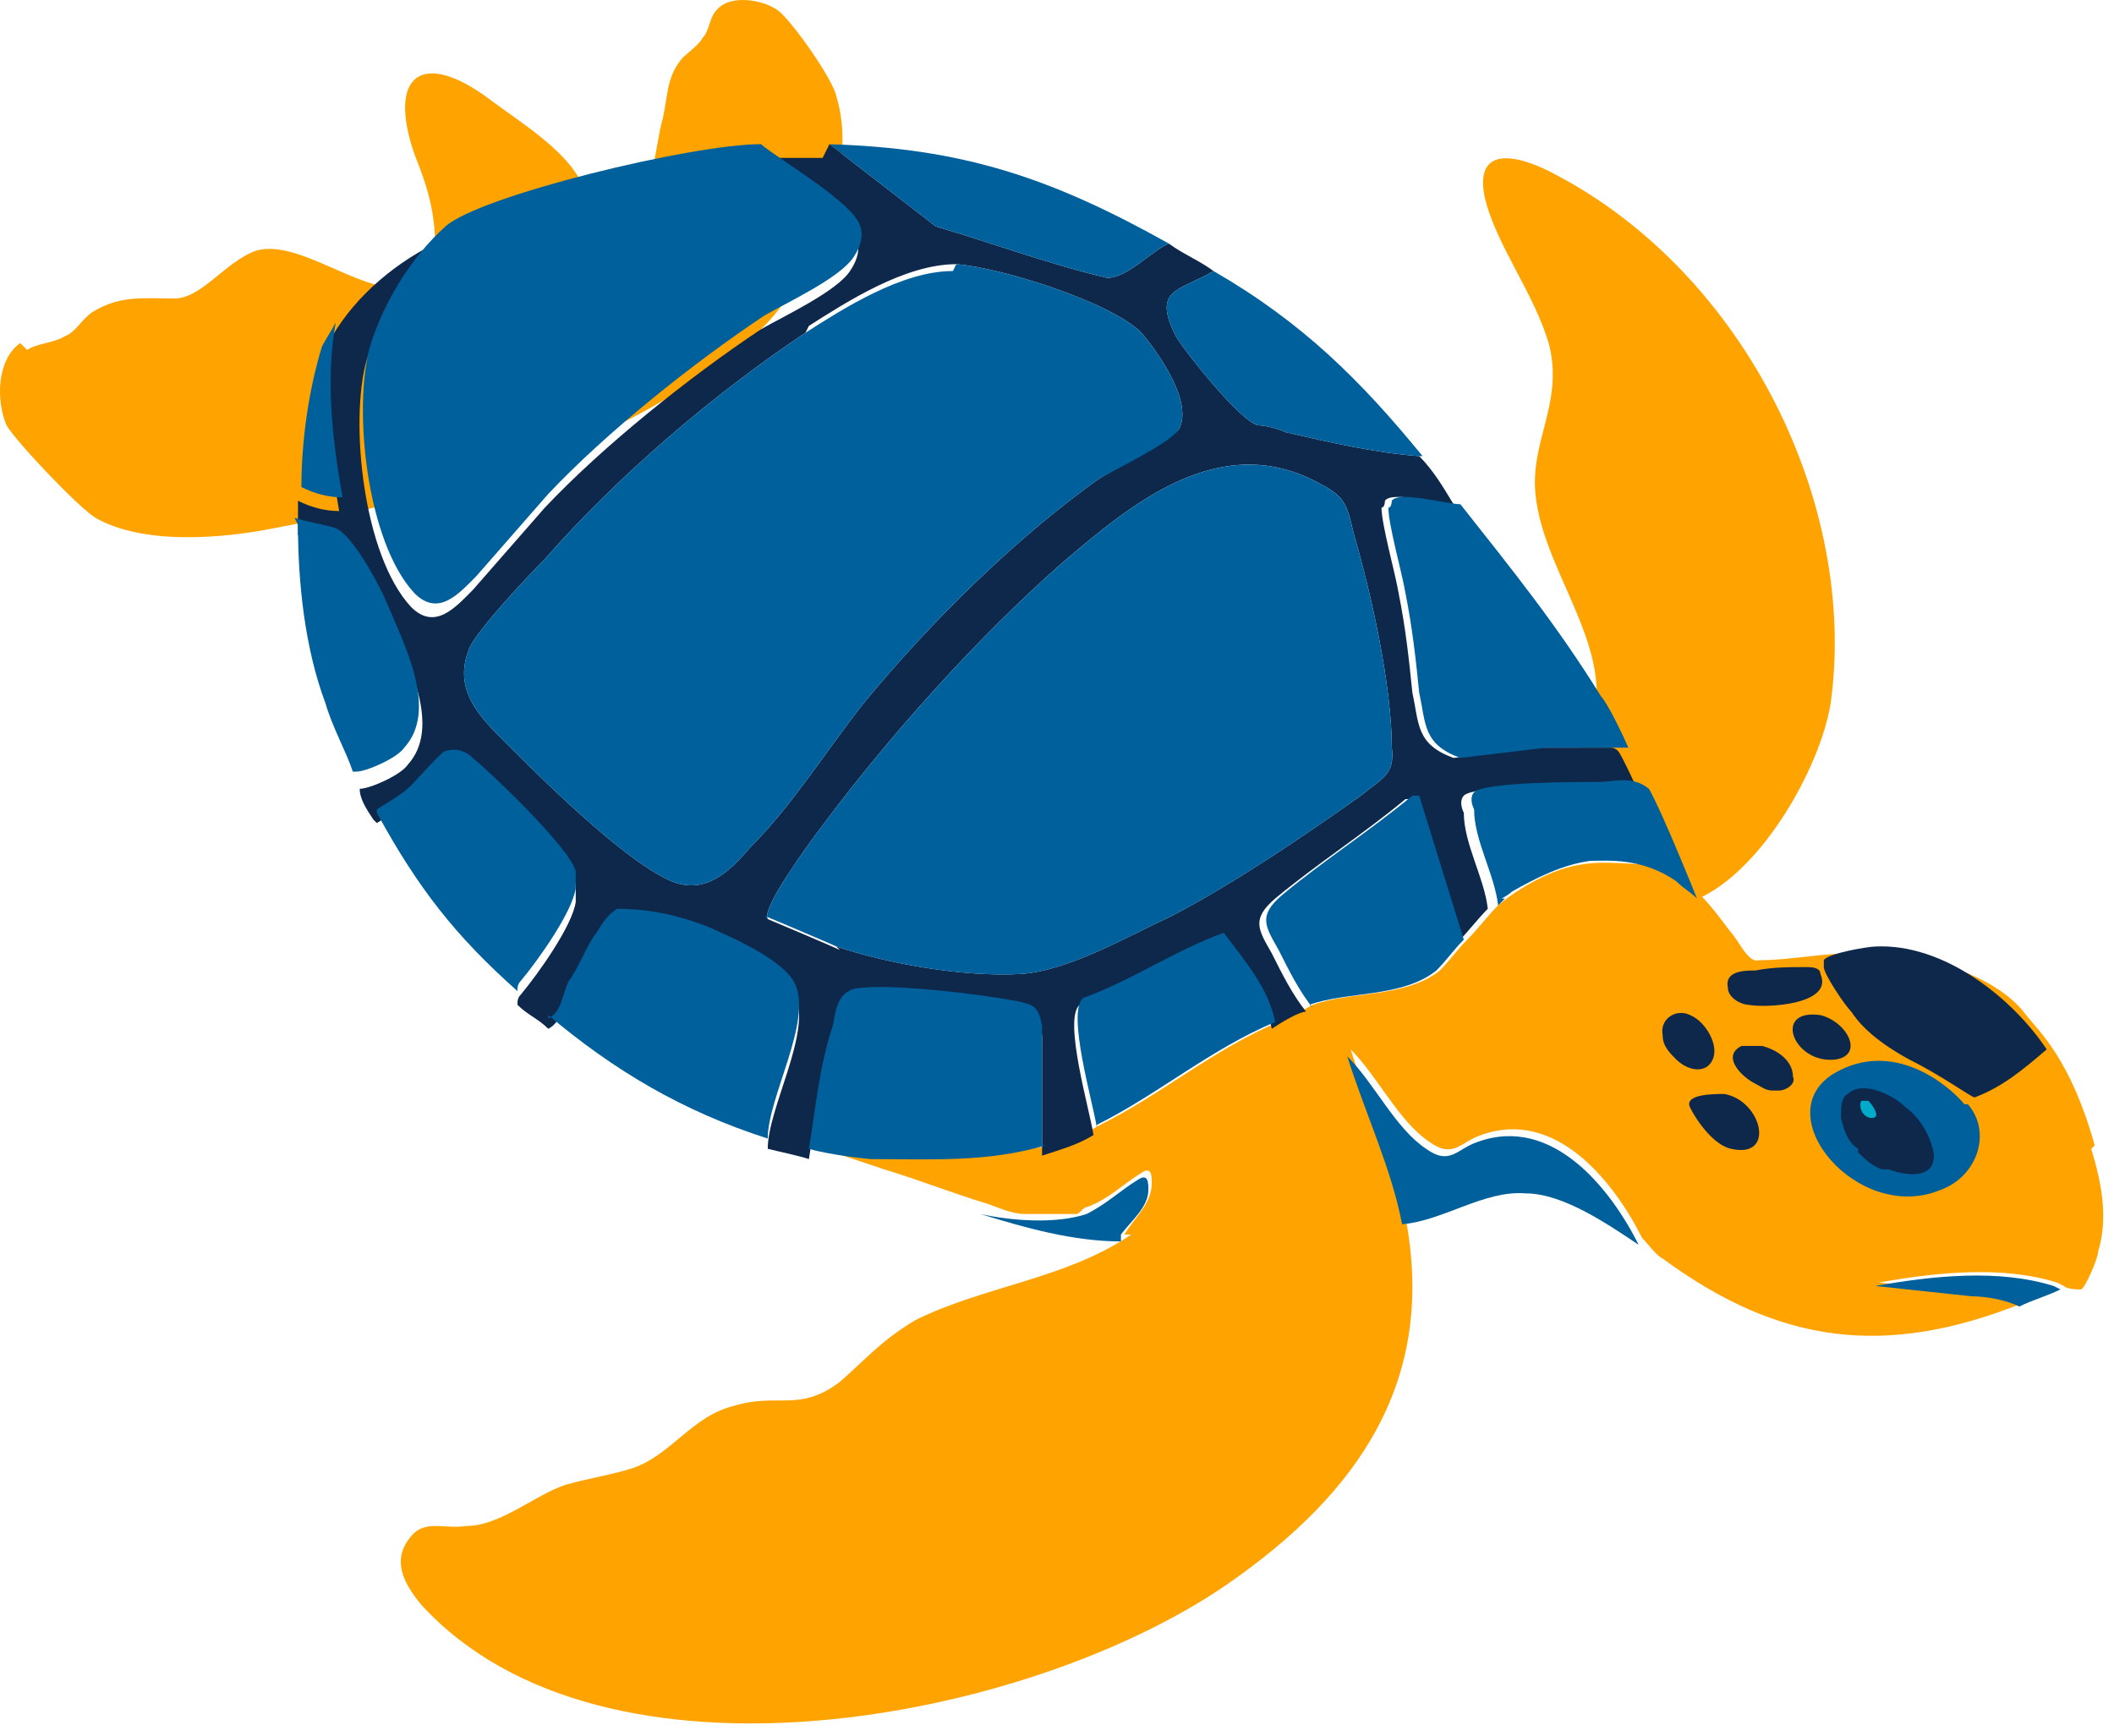
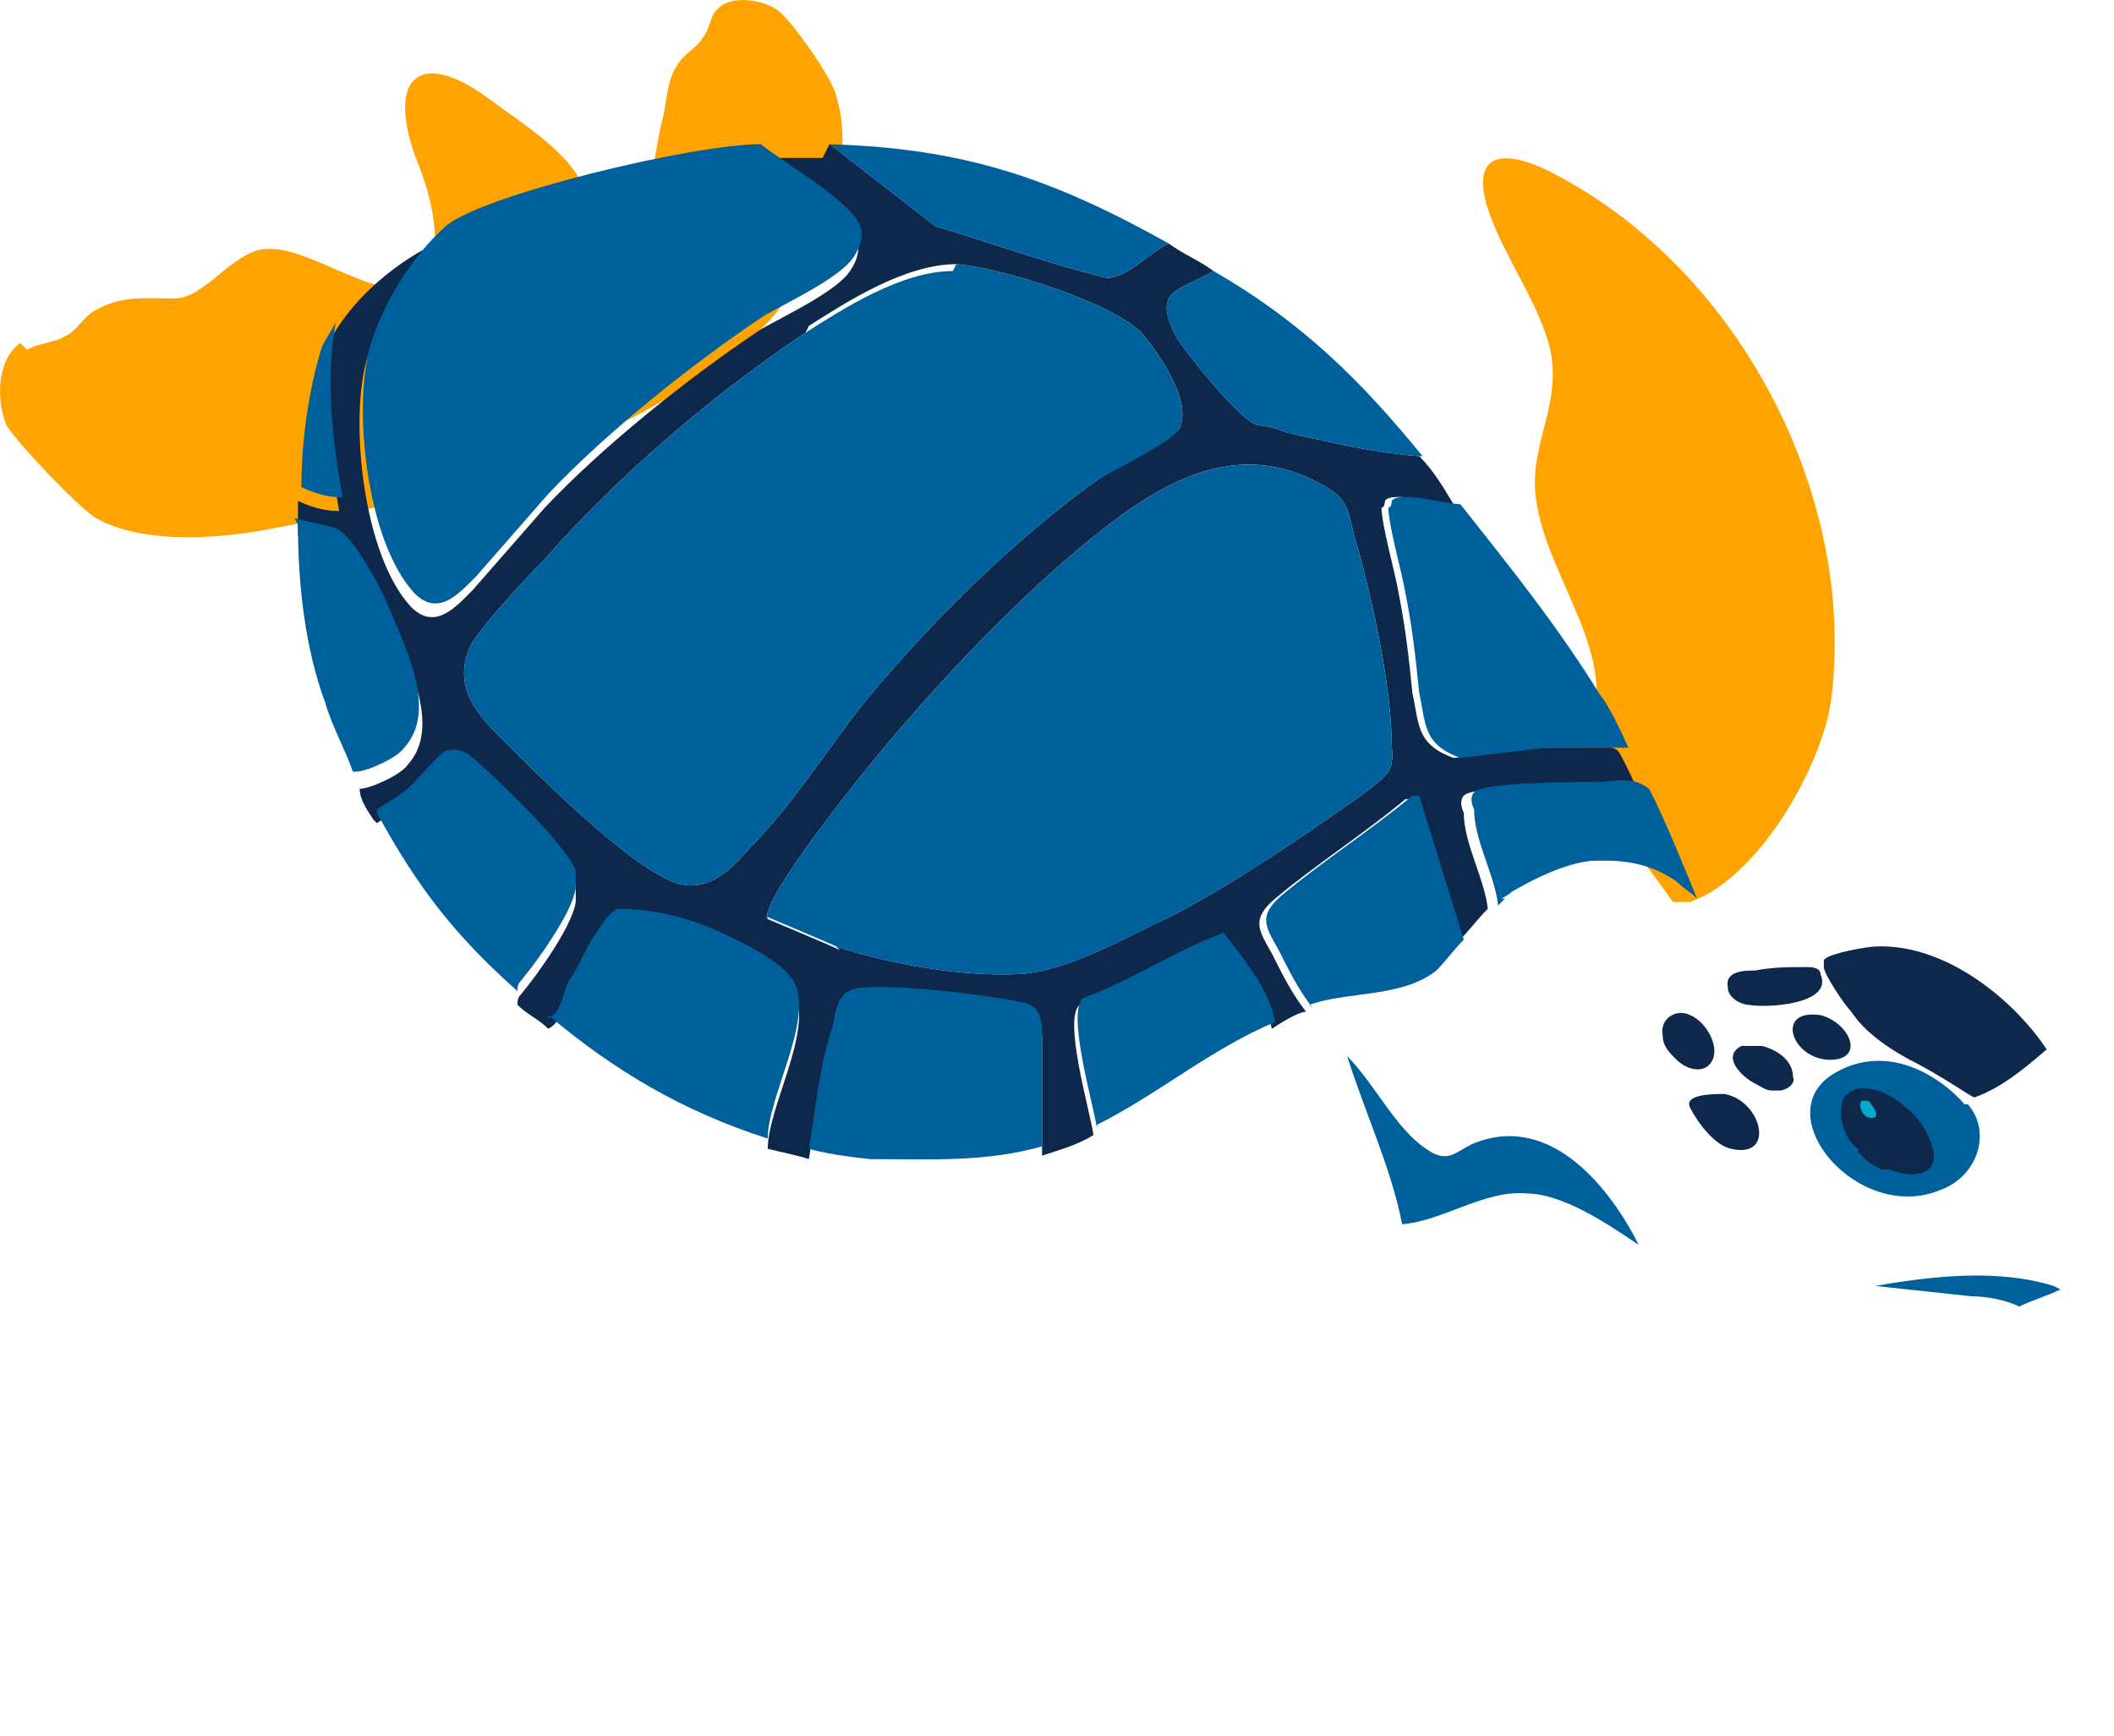
<svg xmlns="http://www.w3.org/2000/svg" width="151" height="124" viewBox="0 0 151 124" fill="none">
  <path d="M1.936 24.993C2.671 24.503 3.895 24.503 4.63 24.013C5.365 23.768 5.855 22.789 6.589 22.299C8.549 21.074 10.263 21.319 12.467 21.319C14.427 21.319 16.141 18.625 18.346 17.89C22.019 16.911 27.652 22.789 30.591 19.605C31.081 19.115 31.081 18.38 31.081 17.645C31.081 15.196 30.591 13.482 29.612 11.033C27.652 5.4 30.102 3.44 35 7.114C36.959 8.583 40.143 10.543 41.368 12.747C41.858 13.727 42.837 14.707 44.062 14.951C46.511 15.441 46.756 10.788 47.246 8.828C47.736 7.114 47.491 5.644 48.716 4.175C49.205 3.685 49.94 3.195 50.185 2.705C50.675 2.216 50.675 1.236 51.165 0.746C52.145 -0.479 54.594 0.011 55.573 0.746C56.553 1.481 59.492 5.644 59.737 6.869C61.206 11.767 58.757 16.911 56.308 21.074C55.328 22.789 53.859 24.013 52.389 25.238C42.837 32.586 31.326 35.525 19.57 37.729C15.896 38.464 10.263 38.953 6.834 36.994C5.61 36.259 1.201 31.606 0.466 30.381C-0.268 28.667 -0.268 25.728 1.446 24.503L1.936 24.993Z" fill="#FFA300" />
  <path d="M111.415 55.118C111.415 55.118 111.415 55.118 111.415 55.363C111.415 55.853 112.64 56.588 112.64 57.322C112.64 57.322 112.885 57.322 113.13 57.322C113.375 57.322 115.089 59.282 115.579 59.527C117.049 60.996 118.273 62.711 119.498 64.425C119.743 64.425 120.477 64.425 120.722 64.425C125.621 62.711 130.029 54.873 130.764 50.22C132.723 36.015 124.641 19.605 111.17 12.502C108.966 11.278 105.292 10.053 106.027 13.972C106.762 17.401 109.701 21.074 110.681 24.748C111.66 28.912 109.211 31.606 109.701 35.525C110.436 41.648 116.559 47.526 112.885 53.649C112.64 54.139 111.905 54.629 111.66 55.363L111.415 55.118Z" fill="#FFA300" />
-   <path d="M149.377 82.059C150.112 84.509 150.602 86.958 149.867 89.407C149.867 89.897 148.888 92.101 148.643 92.101C148.398 92.101 147.663 92.101 147.418 91.856C147.418 91.856 147.418 91.856 146.928 91.611C143.009 90.386 138.356 90.876 134.192 91.611L141.05 92.346C142.03 92.346 143.499 92.591 144.479 93.081C134.682 96.999 127.09 96.02 118.762 89.897C118.273 89.652 117.783 88.917 117.293 88.427C115.334 84.508 111.17 79.12 105.782 81.08C104.312 81.57 103.822 82.794 102.108 81.569C99.904 80.1 98.434 76.916 96.475 74.957C97.699 78.875 99.659 83.039 100.393 86.958C102.598 98.469 97.21 106.551 87.658 113.164C73.452 122.961 43.082 128.839 30.101 114.634C28.877 113.164 27.897 111.45 29.367 109.735C30.346 108.511 31.816 109.246 33.285 109.001C35.734 109.001 38.184 106.796 40.388 106.061C42.102 105.572 43.817 105.327 45.286 104.837C47.98 103.857 49.45 101.163 52.389 100.428C55.573 99.449 57.043 100.918 59.982 98.714C61.941 96.999 62.921 95.775 65.37 94.305C70.268 91.856 76.146 91.366 80.8 88.182H80.31C81.045 86.958 82.269 85.978 82.269 84.509C82.269 84.019 82.269 83.284 81.535 83.774C80.31 84.508 79.085 85.733 77.616 86.223C77.371 86.223 77.126 86.713 76.881 86.713C75.656 86.713 74.432 86.713 73.207 86.713C72.228 86.713 71.248 86.223 70.513 85.978C68.064 85.243 65.615 84.264 63.166 83.529L58.022 81.814C62.431 82.304 70.758 82.794 74.922 81.814C76.391 81.324 77.371 81.079 78.596 80.345C83.004 78.141 86.678 74.957 91.331 72.997C92.066 72.752 93.291 72.017 93.781 71.773C96.475 70.793 100.393 71.283 102.843 69.323C103.577 68.589 104.067 67.854 104.802 67.119C105.537 66.384 106.272 65.405 107.006 64.67C108.476 63.445 110.925 61.976 113.129 61.731C114.599 61.486 116.068 61.731 117.783 61.731C117.783 61.731 118.028 61.731 118.273 61.731L119.742 62.466C120.232 62.956 120.967 63.445 121.457 63.935C122.191 64.67 122.926 65.65 123.661 66.629C124.151 67.119 124.885 68.834 125.62 68.589C127.824 68.589 130.029 68.099 132.233 68.099C139.826 68.099 143.499 70.793 144.724 72.507C145.704 73.732 147.908 75.691 149.622 81.814L149.377 82.059Z" fill="#FFA300" />
  <path d="M59.248 10.297L66.84 16.175C71.004 17.4 74.923 18.869 79.086 19.849C80.556 19.849 82.27 17.89 83.495 17.4C84.475 18.134 85.699 18.624 86.679 19.359C84.23 20.828 82.27 20.584 83.985 24.012C84.719 25.237 88.638 30.135 89.863 30.38C90.353 30.38 91.332 30.625 91.822 30.87C95.006 31.605 98.19 32.34 101.374 32.584C102.354 33.564 103.088 34.789 103.823 36.014C102.843 36.014 99.415 35.034 98.925 35.769C98.925 35.769 98.925 36.258 98.68 36.258C98.68 37.483 99.66 40.912 99.904 42.381C100.394 44.831 100.639 47.035 100.884 49.484C101.374 51.688 101.129 53.158 103.823 54.138C105.783 53.893 107.987 53.648 109.946 53.403C111.416 53.403 113.865 53.403 115.089 53.403C115.089 53.403 115.334 53.403 115.579 53.648C115.824 53.892 117.049 56.587 117.049 56.587C115.824 55.607 114.6 56.097 113.375 56.097C111.906 56.097 105.293 56.097 104.558 56.832C104.313 57.077 104.313 57.566 104.558 58.056C104.558 60.261 106.027 62.71 106.272 64.914C105.538 65.649 104.803 66.629 104.068 67.363L100.884 57.077H100.394C97.455 59.526 94.026 61.73 91.087 64.179C89.373 65.649 89.863 66.383 90.842 68.098C91.577 69.567 92.312 71.037 93.292 72.262C92.802 72.262 91.577 72.996 90.842 73.486C90.353 71.037 88.638 69.078 87.169 67.118C83.74 68.343 80.556 70.547 77.127 71.772C75.902 72.751 77.862 79.364 78.106 81.079C76.882 81.814 75.902 82.058 74.433 82.548V73.976C74.188 72.751 73.943 72.507 72.718 72.262C70.269 71.772 64.146 71.037 61.697 71.282C59.983 71.282 59.738 72.507 59.493 73.976C58.513 76.915 58.268 79.854 57.778 82.793C57.044 82.548 55.819 82.303 54.839 82.058C54.839 79.12 58.023 73.731 56.799 71.037C56.064 69.323 52.145 67.608 50.431 66.873C48.471 66.139 46.512 65.649 44.063 65.649C43.328 66.139 43.083 66.629 42.593 67.363C41.858 68.343 41.369 69.812 40.634 70.792C40.144 71.772 40.144 72.996 39.164 73.486C38.429 72.752 37.695 72.507 36.96 71.772C36.96 71.527 36.96 71.282 37.205 71.037C38.43 69.568 40.879 66.139 41.124 64.424C41.124 63.934 41.124 63.689 41.124 63.2C40.634 61.485 35.246 56.342 33.776 55.117C33.286 54.627 32.551 54.382 31.817 54.627C31.572 54.627 29.857 56.587 29.367 57.077C28.633 57.811 27.653 58.301 26.918 58.791C26.918 58.791 26.918 58.791 26.673 58.546C26.183 57.811 25.694 57.077 25.694 56.342C26.428 56.342 28.633 55.362 29.123 54.627C31.572 51.933 29.123 47.28 27.898 44.341C27.408 43.116 25.449 39.442 24.224 38.952C23.489 38.708 22.02 38.463 21.285 38.218C21.285 37.483 21.285 36.503 21.285 35.769C22.265 36.258 23.244 36.503 24.224 36.503C23.489 32.34 23 28.176 23.734 24.012C25.449 21.073 28.388 18.624 31.572 17.155C29.123 19.359 27.163 22.543 26.184 25.727C24.959 30.136 25.939 39.687 29.367 43.361C31.082 45.075 32.551 43.361 33.776 42.136C35.49 40.177 37.205 38.218 38.919 36.258C43.083 31.85 49.206 26.951 54.349 23.523C56.064 22.543 59.738 20.828 60.717 19.359C61.207 18.624 61.452 17.89 61.207 17.155C60.717 15.44 55.574 12.501 54.104 11.277C55.574 11.277 57.288 11.277 58.758 11.277L59.248 10.297ZM57.533 23.767C50.92 28.176 44.063 34.054 38.919 39.932C37.695 41.157 34.021 45.075 33.531 46.3C32.307 49.239 34.266 51.199 35.98 52.913C38.675 55.607 44.553 61.485 47.981 62.955C50.431 63.934 52.145 62.22 53.614 60.505C56.554 57.566 59.003 53.648 61.697 50.219C66.35 44.586 72.228 38.708 78.352 34.299C79.086 33.809 83.985 31.115 84.23 30.625C85.209 28.666 82.76 25.237 81.535 23.767C79.331 21.563 71.494 19.114 68.31 18.869C64.636 18.869 60.472 21.563 57.778 23.278L57.533 23.767ZM59.737 67.608C63.411 68.833 68.8 69.812 72.963 69.567C76.392 69.323 80.556 66.873 83.74 65.404C88.393 62.955 93.047 59.771 97.21 56.832C98.68 55.607 99.659 55.362 99.415 53.403C99.415 48.994 97.945 42.382 96.721 38.218C96.231 36.258 96.231 35.524 94.271 34.544C87.169 30.625 80.801 36.013 75.902 40.177C69.779 45.565 63.411 52.668 58.513 59.281C57.778 60.261 54.349 64.914 54.839 65.649C54.839 65.649 59.493 67.608 59.983 67.853L59.737 67.608Z" fill="#0E284B" />
  <path d="M54.348 10.297C49.45 10.297 34.264 13.971 31.815 16.175C29.366 18.379 27.407 21.563 26.427 24.747C25.202 29.156 26.182 38.708 29.611 42.381C31.325 44.096 32.795 42.381 34.02 41.157C35.734 39.197 37.448 37.238 39.163 35.279C43.326 30.87 49.45 25.972 54.593 22.543C56.307 21.563 59.981 19.849 60.961 18.379C61.45 17.645 61.695 16.91 61.45 16.175C60.961 14.461 55.817 11.521 54.348 10.297Z" fill="#00609C" />
  <path d="M39.164 72.508C43.818 76.427 48.716 79.366 54.839 81.326C54.839 78.386 58.023 72.998 56.798 70.304C56.064 68.59 52.145 66.875 50.43 66.141C48.471 65.406 46.512 64.916 44.062 64.916C43.328 65.406 43.083 65.896 42.593 66.63C41.858 67.61 41.368 69.08 40.634 70.059C40.144 71.039 40.144 72.263 39.164 72.753V72.508Z" fill="#00609C" />
  <path d="M74.432 81.815V73.243C74.187 72.018 73.942 71.773 72.718 71.528C70.268 71.038 64.145 70.304 61.696 70.549C59.982 70.549 59.737 71.773 59.492 73.243C58.512 76.182 58.267 79.121 57.777 82.06C59.492 82.55 62.186 82.795 62.186 82.795C66.594 82.795 70.513 83.04 74.677 81.815H74.432Z" fill="#00609C" />
  <path d="M116.312 53.404C115.333 51.2 114.598 49.976 114.353 49.731C111.169 44.587 107.985 40.669 104.311 36.015C103.332 36.015 99.903 35.036 99.413 35.77C99.413 35.77 99.413 36.26 99.168 36.26C99.168 37.485 100.148 40.913 100.393 42.383C100.882 44.832 101.127 47.037 101.372 49.486C101.862 51.69 101.617 53.16 104.311 54.139C106.271 53.894 108.475 53.649 110.434 53.404C111.904 53.404 114.843 53.404 116.067 53.404H116.312Z" fill="#00609C" />
  <path d="M26.918 58.057C29.857 63.446 32.551 66.874 36.96 70.793C36.96 70.548 36.96 70.303 37.205 70.059C38.429 68.589 40.879 65.16 41.123 63.446C41.123 62.956 41.123 62.711 41.123 62.221C40.633 60.507 35.245 55.363 33.776 54.139C33.286 53.649 32.551 53.404 31.816 53.649C31.571 53.649 29.857 55.608 29.367 56.098C28.632 56.833 27.653 57.323 26.918 57.813V58.057Z" fill="#00609C" />
  <path d="M101.618 32.585C97.21 27.197 93.046 23.033 86.678 19.359C84.229 20.829 82.27 20.584 83.984 24.013C84.719 25.238 88.638 30.136 89.862 30.381C90.352 30.381 91.332 30.626 91.822 30.871C95.006 31.606 98.189 32.34 101.373 32.585H101.618Z" fill="#00609C" />
  <path d="M59.247 10.297L66.839 16.175C71.003 17.4 74.922 18.869 79.085 19.849C80.555 19.849 82.269 17.89 83.494 17.4C75.167 12.746 68.799 10.542 59.002 10.297H59.247Z" fill="#00609C" />
  <path d="M21.284 37.483C21.284 41.647 21.774 46.3 23.243 50.219C23.733 51.933 24.713 53.648 25.203 55.117C25.203 55.117 25.203 55.117 25.448 55.117C26.182 55.117 28.387 54.137 28.877 53.403C31.326 50.709 28.877 46.055 27.652 43.116C27.162 41.892 25.203 38.218 23.978 37.728C23.243 37.483 21.774 37.238 21.039 36.993L21.284 37.483Z" fill="#00609C" />
  <path d="M130.273 69.079C130.273 69.569 131.743 71.773 132.233 72.263C132.723 72.998 133.702 74.222 136.396 75.692C138.846 76.916 140.805 78.386 141.05 78.386C143.009 77.651 144.479 76.427 146.193 74.957C143.744 71.283 138.846 67.365 133.947 67.61C133.457 67.61 130.518 68.1 130.273 68.589C130.273 68.589 130.273 68.834 130.273 69.079Z" fill="#0E284B" />
  <path d="M100.149 87.447C103.088 87.203 106.027 84.998 108.966 85.243C111.66 85.243 114.844 87.447 117.049 88.917C115.089 84.998 110.926 79.61 105.537 81.569C104.068 82.059 103.578 83.284 101.864 82.059C99.659 80.59 98.19 77.406 96.231 75.446C97.455 79.365 99.414 83.529 100.149 87.447Z" fill="#00609C" />
  <path d="M22.999 24.749C22.019 27.933 21.529 31.607 21.529 34.791C22.509 35.28 23.489 35.525 24.468 35.525C23.733 31.362 23.244 27.198 23.979 23.034C23.734 23.524 23.244 24.259 22.999 24.749Z" fill="#00609C" />
  <path d="M125.377 69.323C124.642 69.323 123.173 69.323 123.418 70.548C123.418 71.282 124.398 71.772 124.887 71.772C126.112 72.017 131.01 71.772 130.031 69.568C130.031 69.078 129.296 69.078 129.051 69.078C127.826 69.078 126.602 69.078 125.377 69.323Z" fill="#0E284B" />
-   <path d="M80.065 88.183C80.8 87.203 82.025 86.224 82.025 84.999C82.025 84.509 82.025 83.774 81.29 84.264C80.065 84.999 79.085 85.978 77.616 86.713C75.412 87.448 72.228 87.203 70.023 86.713C73.207 87.693 76.636 88.673 80.065 88.673V88.183Z" fill="#00609C" />
  <path d="M147.175 92.101C147.175 92.101 147.175 92.101 146.685 91.856C142.766 90.632 138.113 91.121 133.949 91.856L140.807 92.591C141.787 92.591 143.256 92.836 144.236 93.326C145.215 92.836 146.195 92.591 147.175 92.101Z" fill="#00609C" />
  <path d="M93.536 71.772C96.23 70.792 100.148 71.282 102.598 69.323C103.332 68.588 103.822 67.853 104.557 67.119L101.373 56.832H100.883C97.944 59.281 94.515 61.486 91.576 63.935C89.862 65.404 90.352 66.139 91.331 67.853C92.066 69.323 92.801 70.792 93.781 72.017L93.536 71.772Z" fill="#00609C" />
  <path d="M78.352 80.344C82.76 78.14 86.434 74.956 91.088 72.997C90.598 70.548 88.883 68.588 87.414 66.629C83.985 67.853 80.801 70.058 77.372 71.282C76.147 72.262 78.107 78.875 78.352 80.589V80.344Z" fill="#00609C" />
  <path d="M140.56 78.875C142.275 80.834 141.295 84.018 138.601 84.998C132.723 87.447 126.11 79.61 131.008 76.671C135.172 74.221 139.091 77.405 140.315 78.875H140.56Z" fill="#00609C" />
  <path d="M123.172 78.141C122.437 78.141 120.233 78.141 120.723 79.12C121.212 80.1 122.437 81.815 123.662 82.06C126.846 82.794 125.866 78.63 123.172 78.141Z" fill="#0E284B" />
  <path d="M126.599 77.896C126.599 77.896 126.844 77.896 127.089 77.896C127.579 77.896 128.314 77.406 128.069 76.916C128.069 75.691 126.844 74.957 125.865 74.712C125.375 74.712 124.885 74.712 124.395 74.712C122.926 75.447 124.395 76.916 125.375 77.406C125.865 77.651 126.11 77.896 126.599 77.896Z" fill="#0E284B" />
  <path d="M119.744 75.691C120.234 76.181 121.213 76.671 121.948 76.181C123.173 75.201 121.948 72.997 120.724 72.507C119.744 72.017 118.519 72.752 118.764 73.976C118.764 74.711 119.254 75.201 119.744 75.691Z" fill="#0E284B" />
  <path d="M130.03 72.508C126.602 72.018 128.071 75.937 131.01 75.692C133.214 75.447 131.99 72.998 130.03 72.508Z" fill="#0E284B" />
  <path d="M107.252 64.181C107.252 64.181 107.742 63.936 107.987 63.691C109.702 62.712 111.661 61.732 113.62 61.487C114.845 61.487 117.294 61.242 119.743 62.957C120.233 63.446 120.723 63.691 121.213 64.181C121.213 64.181 118.764 58.058 117.784 56.344C116.559 55.364 115.335 55.854 114.11 55.854C112.641 55.854 106.028 55.854 105.293 56.589C105.048 56.834 105.048 57.324 105.293 57.813C105.293 60.018 106.763 62.467 107.008 64.671C107.252 64.426 107.497 64.181 107.497 64.181H107.252Z" fill="#00609C" />
  <path d="M68.065 19.36C64.391 19.36 60.227 22.054 57.533 23.768C50.92 28.177 44.062 34.055 38.919 39.933C37.694 41.158 34.021 45.076 33.531 46.301C32.306 49.24 34.266 51.2 35.98 52.914C38.674 55.608 44.552 61.486 47.981 62.956C50.43 63.935 52.145 62.221 53.614 60.507C56.553 57.568 59.003 53.649 61.697 50.22C66.35 44.587 72.228 38.709 78.351 34.3C79.086 33.81 83.74 31.606 84.229 30.626C85.209 28.667 82.76 25.238 81.535 23.768C79.331 21.564 71.493 19.115 68.309 18.87L68.065 19.36Z" fill="#00609C" />
  <path d="M54.594 65.406C54.594 65.406 59.247 67.365 59.737 67.61C63.411 68.835 68.799 69.814 72.963 69.569C76.392 69.324 80.555 66.875 83.739 65.406C88.393 62.956 93.046 59.772 97.21 56.833C98.679 55.609 99.659 55.364 99.414 53.404C99.414 48.996 97.945 42.383 96.72 38.219C96.23 36.26 96.23 35.525 94.271 34.546C87.168 30.627 80.8 36.015 75.902 40.179C69.779 45.567 63.411 52.67 58.512 59.283C57.778 60.262 54.349 64.916 54.839 65.65L54.594 65.406Z" fill="#00609C" />
-   <path d="M132.723 82.059C131.988 81.569 131.743 80.835 131.498 79.855C131.498 79.12 131.498 78.385 131.988 78.14C132.968 77.16 135.172 78.14 136.152 79.12C137.131 79.855 137.866 81.079 138.111 82.304C138.356 84.263 136.152 84.018 134.927 83.529C134.927 83.529 134.682 83.529 134.437 83.529C133.702 83.284 133.212 82.794 132.723 82.304V82.059Z" fill="#0E284B" />
+   <path d="M132.723 82.059C131.988 81.569 131.743 80.835 131.498 79.855C131.498 79.12 131.498 78.385 131.988 78.14C132.968 77.16 135.172 78.14 136.152 79.12C137.131 79.855 137.866 81.079 138.111 82.304C138.356 84.263 136.152 84.018 134.927 83.529C134.927 83.529 134.682 83.529 134.437 83.529C133.702 83.284 133.212 82.794 132.723 82.304V82.059" fill="#0E284B" />
  <path d="M132.967 78.631C132.722 78.876 132.967 79.856 133.702 79.856C134.436 79.856 133.702 78.876 133.457 78.631H133.212H132.967Z" fill="#00AAC9" />
</svg>